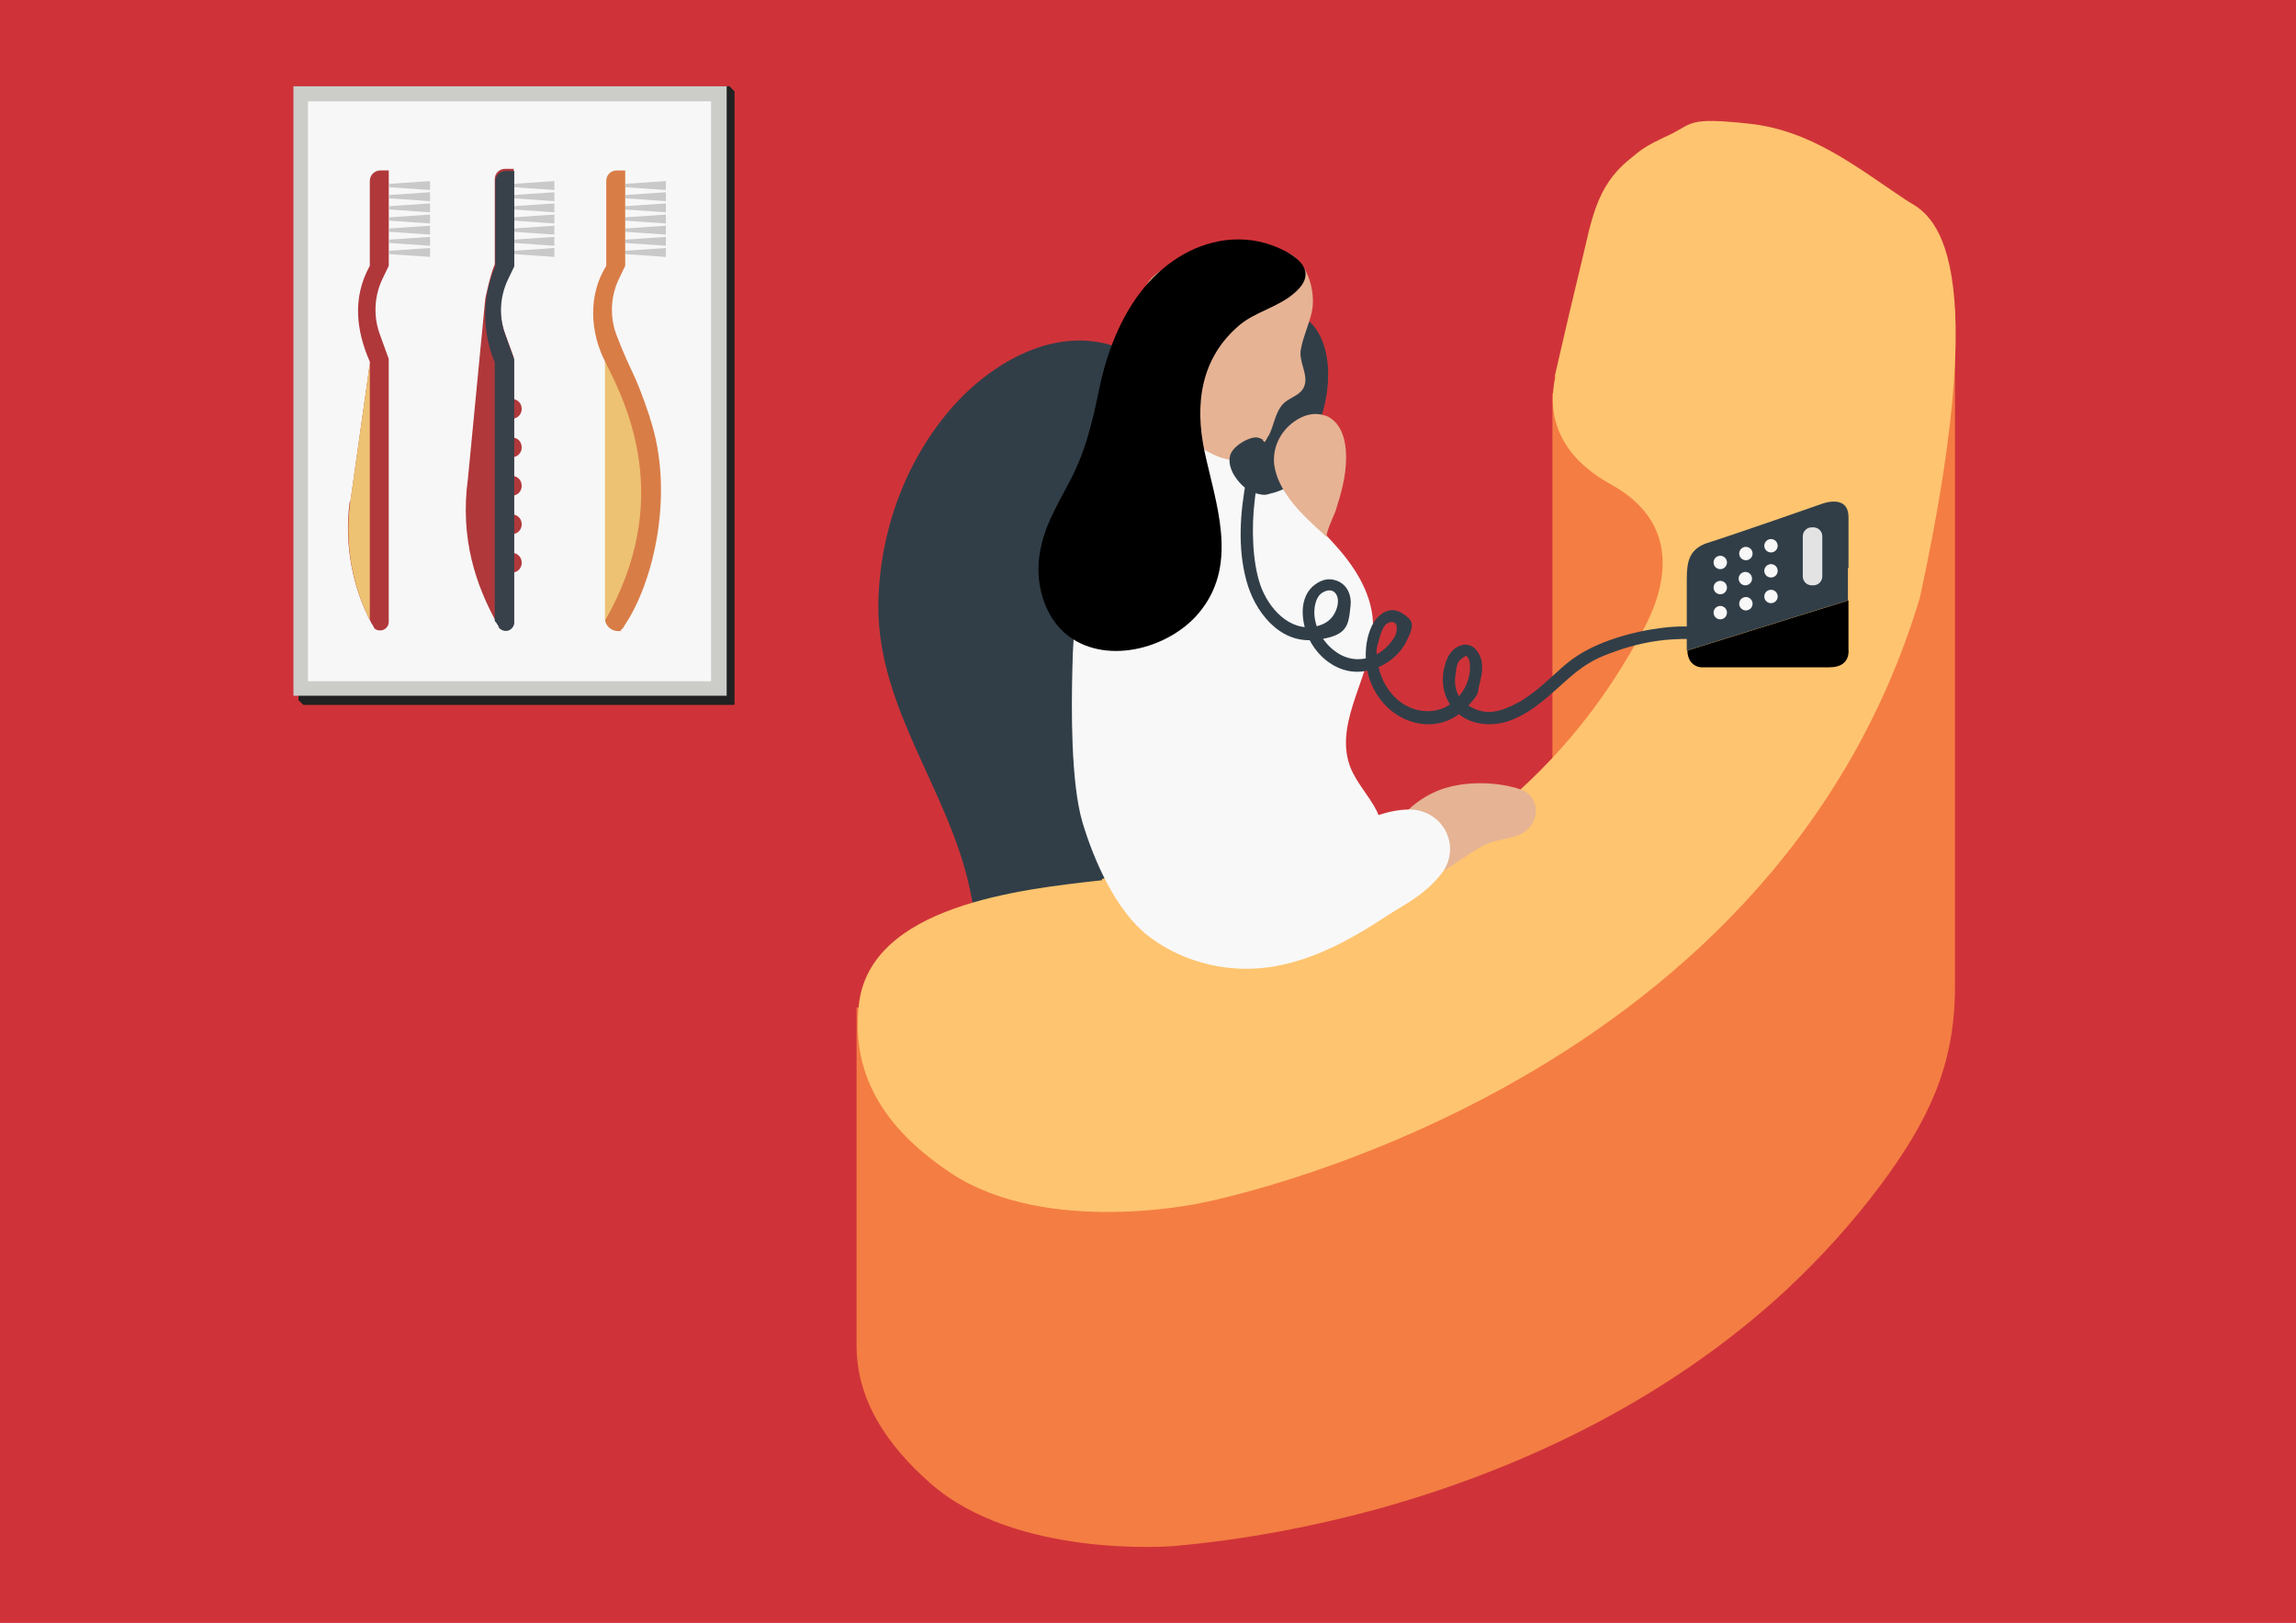
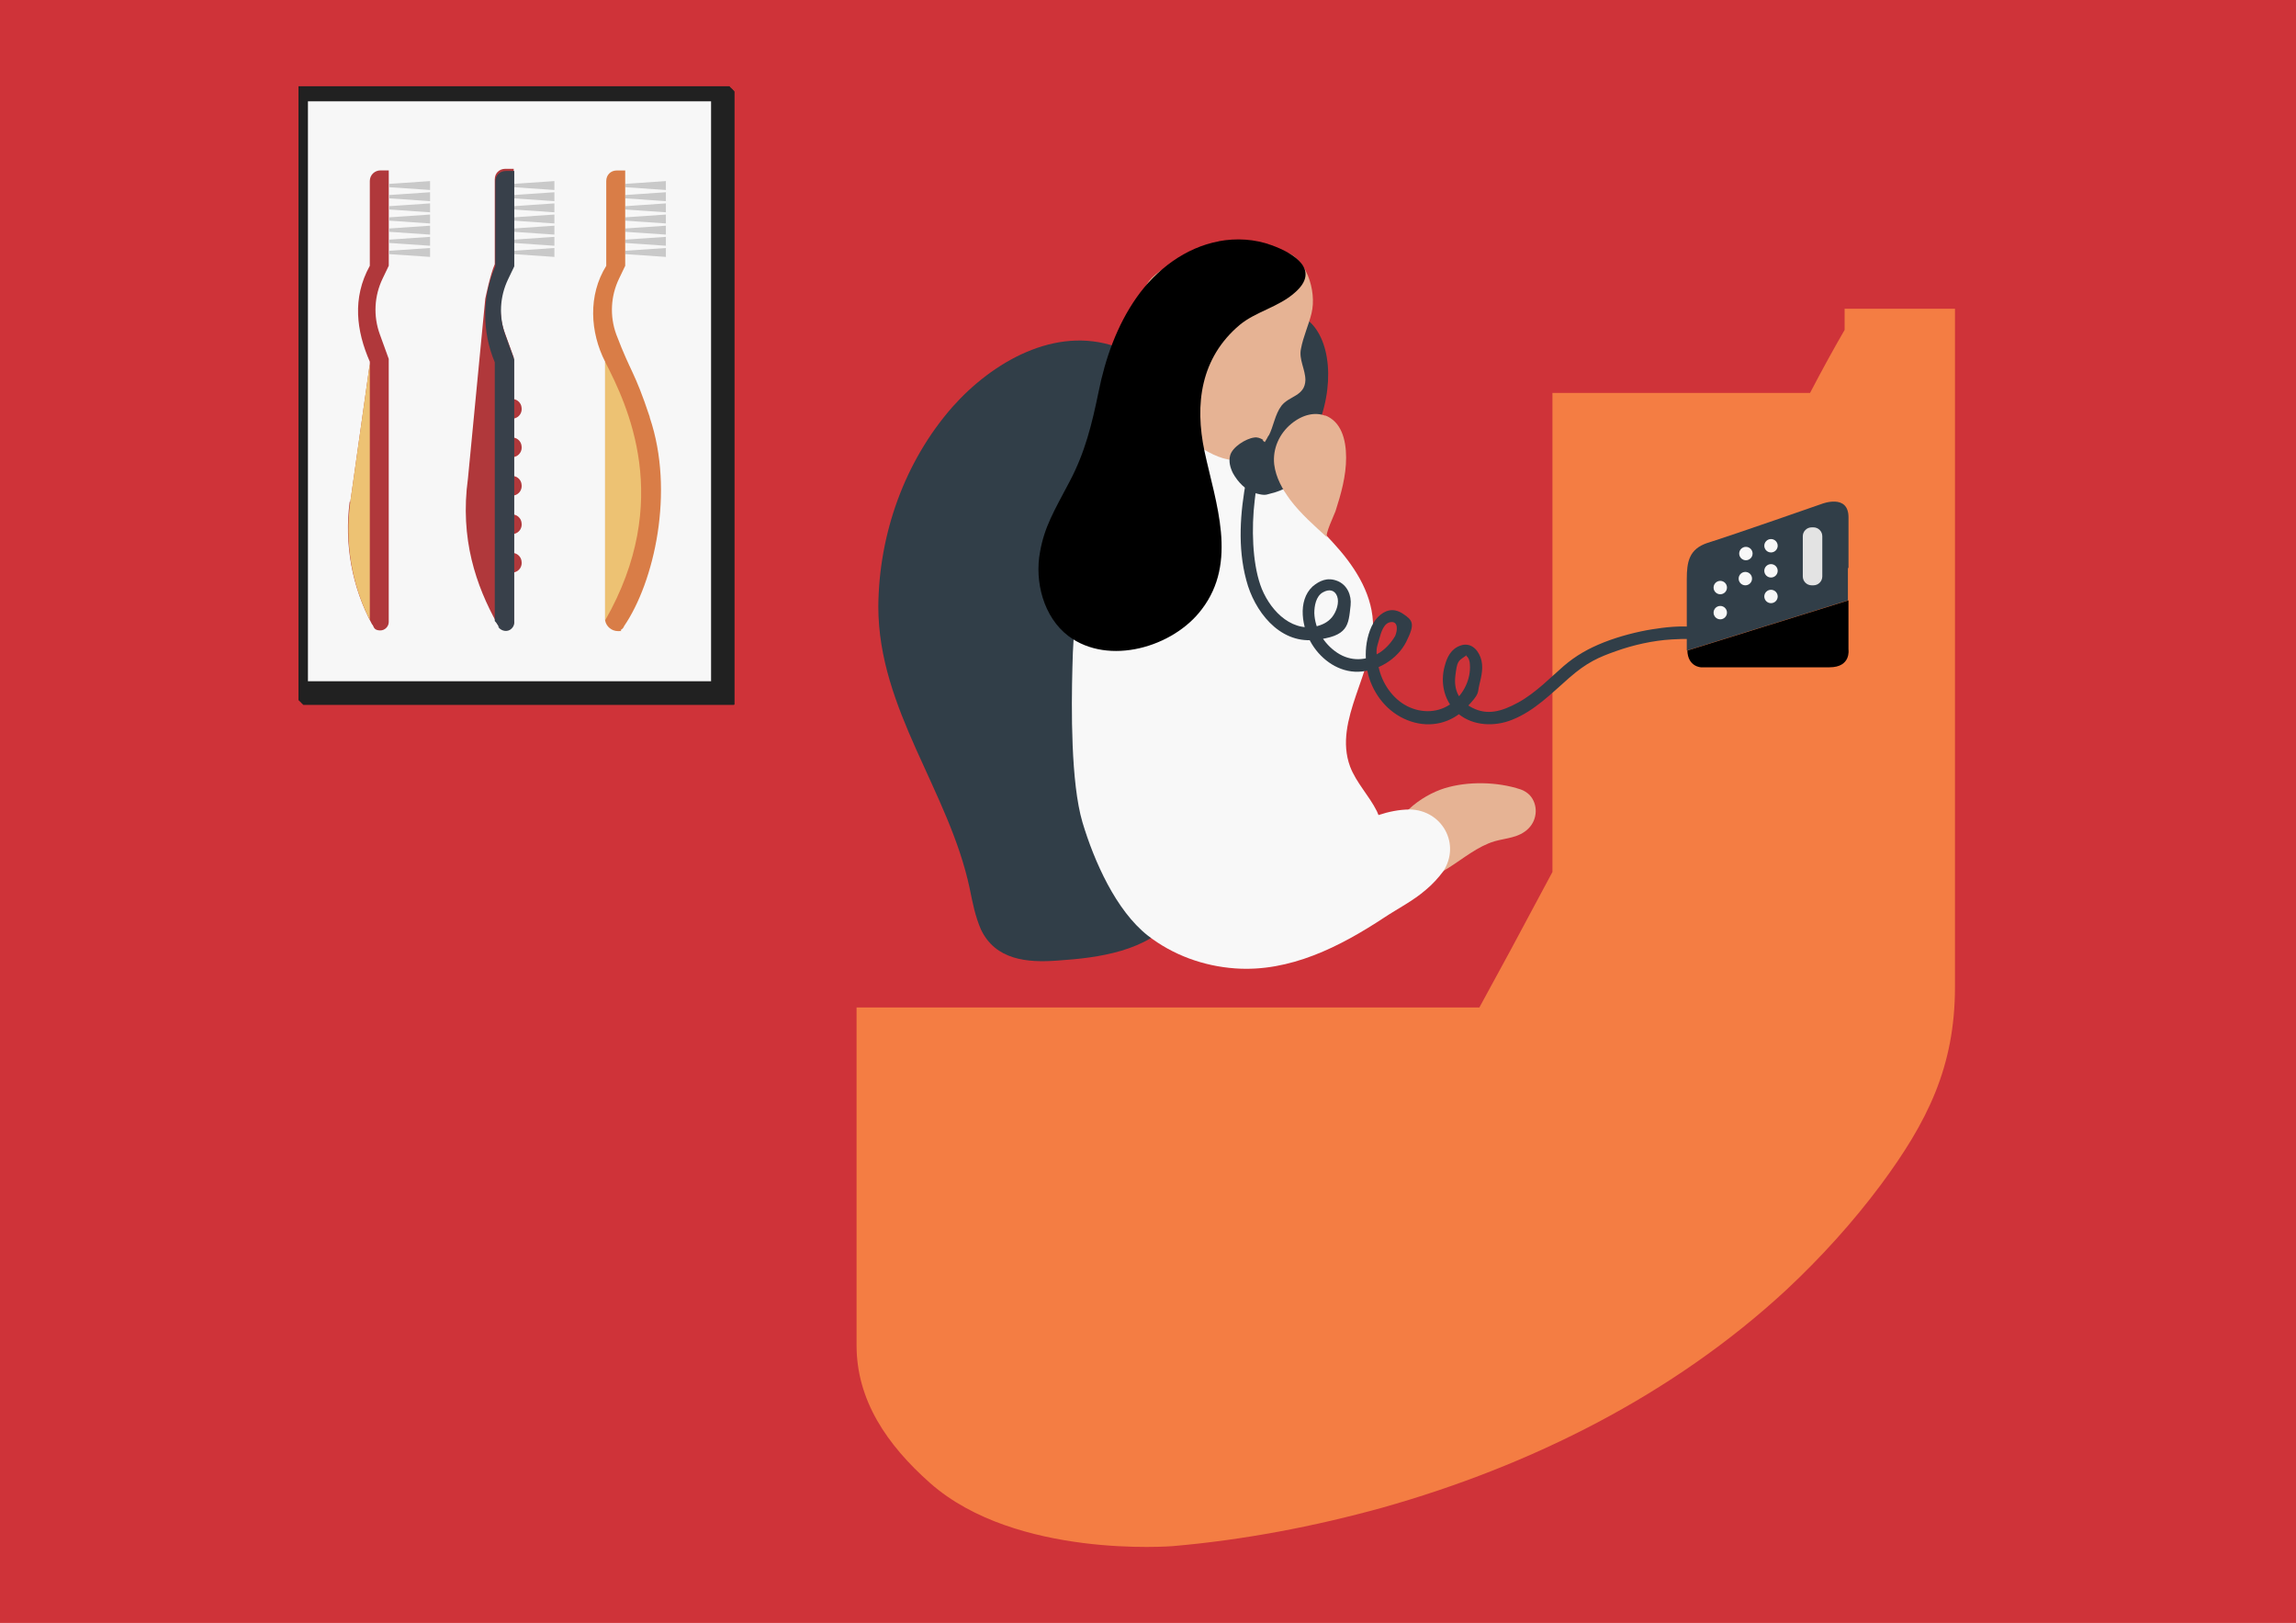
<svg xmlns="http://www.w3.org/2000/svg" id="Layer_1" width="665" height="470" viewBox="0 0 665 470">
  <defs>
    <style>.cls-1{mask:url(#mask);}.cls-2{fill:#edc273;}.cls-3{fill:#313e48;}.cls-4{fill:#e3e3e3;}.cls-5{fill:#e6b394;}.cls-6{fill:#212121;}.cls-7{fill:#38404a;}.cls-8{mask:url(#mask-2);}.cls-9{mask:url(#mask-3);}.cls-10{mask:url(#mask-1);}.cls-11{fill:#cf3339;}.cls-12{fill:#c9c9c9;}.cls-13{fill:#fff;}.cls-14{fill:#ccccc9;}.cls-15{fill:#f8f8f8;}.cls-16{fill:#f7f7f7;}.cls-17{fill:#fec46f;}.cls-18{fill:#b0383b;}.cls-19{fill:#f47d43;}.cls-20{fill:#d97d47;}</style>
    <mask id="mask" x="84.99" y="24.98" width="406.31" height="352.05" maskUnits="userSpaceOnUse">
      <g id="mask0_5815_18094">
        <path class="cls-13" d="M491.3,24.98H84.99v352.05h406.31V24.98Z" />
      </g>
    </mask>
    <mask id="mask-1" x="84.99" y="24.98" width="406.31" height="352.05" maskUnits="userSpaceOnUse">
      <g id="mask1_5815_18094">
        <path class="cls-13" d="M491.3,24.98H84.99v352.05h406.31V24.98Z" />
      </g>
    </mask>
    <mask id="mask-2" x="84.99" y="24.98" width="406.31" height="352.05" maskUnits="userSpaceOnUse">
      <g id="mask2_5815_18094">
        <path class="cls-13" d="M491.3,24.98H84.99v352.05h406.31V24.98Z" />
      </g>
    </mask>
    <mask id="mask-3" x="84.99" y="24.98" width="406.31" height="352.05" maskUnits="userSpaceOnUse">
      <g id="mask3_5815_18094">
        <path class="cls-13" d="M491.3,24.98H84.99v352.05h406.31V24.98Z" />
      </g>
    </mask>
  </defs>
  <rect id="Rectangle_133" class="cls-11" width="665" height="470" />
  <path class="cls-6" d="M212.73,26.43h-124.83v177.64h124.83V26.43Z" />
  <path class="cls-6" d="M212.57,26.43h-124.83v177.64h124.83V26.43Z" />
  <path class="cls-6" d="M212.57,26.43h-124.83v177.64h124.83V26.43Z" />
  <path class="cls-6" d="M212.57,26.27h-124.83v177.64h124.83V26.27Z" />
  <path class="cls-6" d="M212.41,26.27h-124.83v177.64h124.83V26.27Z" />
  <path class="cls-6" d="M212.41,26.11h-124.83v177.64h124.83V26.11Z" />
  <path class="cls-6" d="M212.41,26.11h-124.83v177.64h124.83V26.11Z" />
  <path class="cls-6" d="M212.25,26.11h-124.83v177.64h124.83V26.11Z" />
  <path class="cls-6" d="M212.25,25.95h-124.83v177.64h124.83V25.95Z" />
  <path class="cls-6" d="M212.25,25.95h-124.83v177.64h124.83V25.95Z" />
  <path class="cls-6" d="M212.08,25.95h-124.83v177.64h124.83V25.95Z" />
  <path class="cls-6" d="M212.08,25.79h-124.83v177.64h124.83V25.79Z" />
  <path class="cls-6" d="M212.08,25.79h-124.83v177.64h124.83V25.79Z" />
  <path class="cls-6" d="M211.92,25.79h-124.83v177.64h124.83V25.79Z" />
  <path class="cls-6" d="M211.92,25.62h-124.83v177.64h124.83V25.62Z" />
  <path class="cls-6" d="M211.92,25.62h-124.83v177.64h124.83V25.62Z" />
  <path class="cls-6" d="M211.76,25.62h-124.83v177.64h124.83V25.62Z" />
  <path class="cls-6" d="M211.76,25.46h-124.83v177.64h124.83V25.46Z" />
  <path class="cls-6" d="M211.76,25.46h-124.83v177.64h124.83V25.46Z" />
  <path class="cls-6" d="M211.6,25.46h-124.83v177.64h124.83V25.46Z" />
  <path class="cls-6" d="M211.6,25.3h-124.83v177.64h124.83V25.3Z" />
-   <path class="cls-6" d="M211.6,25.3h-124.83v177.64h124.83V25.3Z" />
  <path class="cls-6" d="M211.44,25.3h-124.83v177.64h124.83V25.3Z" />
  <path class="cls-6" d="M211.44,25.14h-124.83v177.64h124.83V25.14Z" />
  <path class="cls-6" d="M211.44,25.14h-124.83v177.64h124.83V25.14Z" />
  <path class="cls-6" d="M211.28,25.14h-124.83v177.64h124.83V25.14Z" />
  <path class="cls-6" d="M211.28,24.98h-124.83v177.64h124.83V24.98Z" />
-   <path class="cls-14" d="M210.47,24.98h-125.48v176.51h125.48V24.98Z" />
  <path class="cls-16" d="M205.95,29.34h-116.76v167.95h116.76V29.34Z" />
  <g class="cls-1">
    <path class="cls-18" d="M148.78,180.17v-14.37c1.61-.32,2.58-1.78,2.26-3.39-.16-1.13-1.13-2.1-2.26-2.26v-5.49c1.61-.32,2.58-1.78,2.26-3.39-.16-1.13-1.13-2.1-2.26-2.26v-5.49c1.61-.32,2.58-1.78,2.26-3.39-.16-1.13-1.13-2.1-2.26-2.26v-5.49c1.61-.32,2.58-1.78,2.26-3.39-.16-1.13-1.13-2.1-2.26-2.26v-5.49c1.61-.32,2.58-1.78,2.26-3.39-.16-1.13-1.13-2.1-2.26-2.26v-12.11l-2.58-7.11c-1.94-5.33-1.61-11.14.81-16.15l1.78-3.71v-27.62h-2.42c-1.78,0-3.07,1.29-3.07,3.07v24.55c-1.29,2.91-2.75,10.01-2.75,10.01l-5.01,52c-2.42,17.6,2.42,31.17,8.4,41.99,0,0,.16.32.32.48.65,1.13,2.26,1.61,3.39.97.81-.48,1.29-1.29,1.29-2.1" />
  </g>
  <path class="cls-12" d="M148.78,53.08v1.13l11.79.81v-2.58l-11.79.81v-.16Z" />
  <path class="cls-12" d="M148.78,56.31v1.13l11.79.81v-2.58l-11.79.81v-.16Z" />
  <path class="cls-12" d="M148.78,59.54v1.13l11.79.81v-2.58l-11.79.81v-.16Z" />
  <path class="cls-12" d="M148.78,62.77v1.13l11.79.81v-2.58l-11.79.81v-.16Z" />
  <path class="cls-12" d="M148.78,66v1.13l11.79.81v-2.58l-11.79.81v-.16Z" />
  <path class="cls-12" d="M148.78,69.23v1.13l11.79.81v-2.58l-11.79.81v-.16Z" />
  <path class="cls-12" d="M148.78,72.46v1.13l11.79.81v-2.58l-11.79.81v-.16Z" />
  <g class="cls-10">
    <path class="cls-7" d="M144.26,181.46c.65,1.13,2.26,1.61,3.39.97.81-.48,1.29-1.29,1.29-2.1v-76.22l-2.58-7.11c-1.94-5.33-1.61-11.14.81-16.15l1.78-3.71v-27.62h-2.42c-1.78,0-3.07,1.29-3.07,3.07v24.55c-3.88,8.88-3.88,18.89-.16,27.78v74.93c.48.48.65.81.97,1.29,0,.16.16.32.32.48" />
  </g>
  <path class="cls-12" d="M112.77,53.08v1.13l11.79.81v-2.58l-11.79.81v-.16Z" />
  <path class="cls-12" d="M112.77,56.31v1.13l11.79.81v-2.58l-11.79.81v-.16Z" />
  <path class="cls-12" d="M112.77,59.54v1.13l11.79.81v-2.58l-11.79.81v-.16Z" />
  <path class="cls-12" d="M112.77,62.77v1.13l11.79.81v-2.58l-11.79.81v-.16Z" />
  <path class="cls-12" d="M112.77,66v1.13l11.79.81v-2.58l-11.79.81v-.16Z" />
  <path class="cls-12" d="M112.77,69.23v1.13l11.79.81v-2.58l-11.79.81v-.16Z" />
  <path class="cls-12" d="M112.77,72.46v1.13l11.79.81v-2.58l-11.79.81v-.16Z" />
  <g class="cls-8">
    <path class="cls-18" d="M101.46,145.45l5.65-40.05v-.65c-3.88-8.88-5.17-18.41,0-27.78v-24.55c0-1.78,1.45-3.07,3.07-3.07h2.42v27.61l-1.78,3.71c-2.42,5.01-2.75,10.82-.81,16.15l2.58,7.11v76.22c0,1.29-1.13,2.42-2.42,2.42s-1.78-.48-2.1-1.29c0-.16-.16-.32-.32-.48-5.81-10.82-8.07-23.25-6.46-35.53" />
    <path class="cls-2" d="M107.11,105.24l-5.65,40.05c-1.61,11.79.32,23.74,5.65,34.24v-74.45.16Z" />
  </g>
  <path class="cls-12" d="M181.08,53.08v1.13l11.79.81v-2.58l-11.79.81v-.16Z" />
  <path class="cls-12" d="M181.08,56.31v1.13l11.79.81v-2.58l-11.79.81v-.16Z" />
  <path class="cls-12" d="M181.08,59.54v1.13l11.79.81v-2.58l-11.79.81v-.16Z" />
  <path class="cls-12" d="M181.08,62.77v1.13l11.79.81v-2.58l-11.79.81v-.16Z" />
  <path class="cls-12" d="M181.08,66v1.13l11.79.81v-2.58l-11.79.81v-.16Z" />
  <path class="cls-12" d="M181.08,69.23v1.13l11.79.81v-2.58l-11.79.81v-.16Z" />
  <path class="cls-12" d="M181.08,72.46v1.13l11.79.81v-2.58l-11.79.81v-.16Z" />
  <g class="cls-9">
    <path class="cls-20" d="M188.18,120.74c-4.52-13.57-5.33-12.43-9.69-23.9-1.94-5.33-1.61-11.14.81-16.15l1.78-3.71v-27.61h-2.42c-1.78,0-3.07,1.29-3.07,3.07v24.55c-5.33,8.56-4.68,19.22-.32,27.78v74.93c.32,1.78,1.94,3.07,3.71,3.07s.65,0,.81-.32c.48-.32.81-.65.97-1.13,8.72-12.76,14.7-38.92,7.43-60.4" />
    <path class="cls-2" d="M175.26,104.76v74.93c19.86-34.72,6.46-62.34,0-74.93Z" />
  </g>
  <path class="cls-19" d="M534.26,89.25v6.3c-2.91,5.01-6.3,11.14-10.01,18.25h-74.61v138.72c-9.2,17.28-16.8,31.33-21.16,39.24h-180.39v97.86c0,15.83,8.72,28.75,21.32,39.89,24.87,21.96,70.09,18.25,70.25,18.25,20.51-1.78,40.86-5.65,60.72-11.14,42.96-12.11,84.14-32.62,117.08-63.14,10.01-9.37,19.22-19.54,27.29-30.36,13.4-18.09,21.48-34.07,21.48-57.33V89.41h-31.98v-.16Z" />
  <path class="cls-3" d="M347.58,121.23c-5.81-9.53-13.73-17.12-24.39-20.83-17.6-6.14-35.85,4.52-47.32,17.44-13.89,15.83-21.32,36.82-21.48,57.81,0,29.88,20.51,53.45,26.48,81.71.81,4.04,1.61,8.07,3.23,11.79,4.2,8.88,13.4,9.69,22.12,9.04,12.27-.81,26-2.75,33.91-12.27,4.68-5.49,6.62-12.6,8.4-19.54,5.49-20.67,10.82-41.66,11.95-62.98.97-18.73-2.1-43.93-13.08-62.17h.16Z" />
-   <path class="cls-17" d="M318.99,254.94c-23.25,2.58-67.18,7.27-70.25,36.17-2.42,21.8,9.21,36.98,26.65,48.61,27.78,18.41,72.19,8.72,72.19,8.72,0,0,165.21-30.84,208.49-175.38,23.09-106.42,1.13-111.59-4.04-115.14-14.53-9.69-27.45-20.19-45.54-22.12-18.09-1.94-15.99,0-23.25,3.39-7.27,3.39-7.91,4.2-11.47,7.11-9.53,7.75-10.82,17.76-13.57,29.07-2.42,10.01-4.84,20.19-7.11,30.2-2.26,10.01-.65,2.26-.65,3.39,0,1.94-5.81,19.22,16.15,31.33,21.96,12.11,15.02,32.14,8.72,43.28-6.3,11.14-31.01,58.3-94.96,80.58-36.17,10.17-52.16-13.57-61.21-9.53v.32h-.16Z" />
  <path class="cls-3" d="M382.78,120.38c4.32-13.6,1.06-26.77-7.27-29.41-8.33-2.64-18.58,6.24-22.9,19.84s-1.06,26.77,7.27,29.41c8.33,2.64,18.58-6.24,22.9-19.84Z" />
  <path class="cls-5" d="M443.02,230.23c-.65-.65-1.61-1.29-2.58-1.61-6.78-2.26-15.34-2.42-22.12-.32-6.62,2.1-15.34,8.24-16.31,17.44-.32,3.39.48,7.11,3.23,8.56,4.2,2.42,10.34-.48,14.21-2.91,4.36-2.75,8.56-6.3,13.4-7.75,3.39-.97,7.11-.97,9.85-3.71s2.75-7.11.32-9.69Z" />
  <path class="cls-15" d="M408.3,234.43c-3.07,0-6.14.65-9.04,1.61-.16-.32-.32-.81-.48-1.13-2.26-4.52-5.98-8.24-7.75-12.92-5.01-13.57,7.43-27.61,6.62-41.99-.48-8.72-5.65-16.47-11.63-22.93-5.81-6.46-12.6-12.11-17.28-19.54-1.94-3.23-3.71-6.78-6.62-8.88-3.88-2.75-9.21-2.75-13.57-.97-1.29.48-2.42,1.13-3.71,1.78-5.49,2.42-10.34,6.3-14.37,10.82-15.5,17.6-19.38,29.39-19.86,52.97-.32,11.79-.48,33.43,2.91,44.89,3.39,11.3,9.69,25.52,18.89,32.78,7.27,5.65,16.15,8.88,25.35,9.53,15.83,1.13,30.36-6.3,43.12-14.7,3.88-2.58,8.4-4.84,12.11-8.07,1.94-1.61,3.55-3.39,5.01-5.33,5.17-7.91-.32-17.76-9.69-17.93Z" />
  <path class="cls-5" d="M367.44,126.23c1.45-2.75,1.78-6.14,3.71-8.72,2.26-2.91,6.78-2.75,6.94-7.43,0-3.07-1.94-5.98-1.29-9.04.65-3.55,2.26-6.94,3.07-10.34,1.61-6.62-1.78-16.31-7.75-17.76-16.63-3.88-21.16-2.91-32.62,3.39-11.47,6.3-6.62,8.88-8.4,14.05-3.55,10.34-1.94,20.19,4.2,28.1,3.07,3.88,6.62,7.11,10.5,9.85,7.11,4.84,15.99,9.04,21.64-2.26v.16Z" />
  <path d="M353.07,69.87c-9.69,1.78-18.25,8.24-23.9,16.31s-9.04,17.6-10.98,27.29c-1.94,9.37-3.88,17.44-8.4,26-4.52,8.56-7.27,13.08-8.56,20.35-1.61,8.56.97,18.89,8.24,24.39,11.63,8.72,30.36,3.23,38.6-7.75,10.5-13.73,4.04-30.68.81-45.7-2.91-13.73-1.13-27.13,10.17-36.66,4.68-3.88,11.3-5.17,15.99-9.37,7.43-6.46,0-11.3-6.78-13.73-4.84-1.78-10.17-2.1-15.34-1.13h.16Z" />
  <path class="cls-3" d="M365.82,127.36c-.81-.48-1.61-.81-2.58-.65-2.42.32-6.3,2.75-6.94,5.17-.48,1.78,0,3.55.81,5.17,1.45,2.58,3.71,5.01,6.62,5.81,2.91.81,3.07.32,4.52,0,1.45-.32,4.04-1.29,3.88-1.61,0,0-3.71-5.81-4.04-9.21,0-1.61-.97-3.55-2.42-4.52h.16v-.16Z" />
  <path class="cls-5" d="M383.91,120.42c-2.91-1.13-6.46-.48-9.85,2.26-3.55,2.91-5.49,7.27-5.01,11.79.48,3.88,2.42,7.27,4.68,10.34,3.07,4.04,6.94,7.43,10.66,10.82-.81-.65,2.1-6.62,2.42-7.59,1.61-5.01,3.07-10.17,3.07-15.5s-1.45-10.5-6.14-12.27h.16v.16Z" />
  <path class="cls-3" d="M360.98,138.83c-1.78,9.53-2.58,19.7,0,29.23,2.26,8.72,9.37,18.25,19.54,17.28,10.17-.97,10.01-4.36,10.66-10.01.32-2.91-.97-5.98-3.88-7.11-2.91-1.13-5.17,0-7.11,1.61-4.52,4.2-3.07,12.11-.16,16.8,2.91,4.68,7.91,8.07,13.4,7.91,5.49-.16,11.3-3.55,13.89-8.72,2.58-5.17,1.94-6.14-.97-8.07s-5.33-.97-7.27.97c-1.94,1.94-3.07,5.49-3.39,8.56-.32,3.07,0,6.3.97,9.37,1.94,5.65,6.14,10.34,11.95,12.27,5.81,1.94,11.79.48,15.99-3.88,4.2-4.36,3.23-4.2,3.88-6.78.65-2.58,1.29-5.33.32-7.91-.97-2.58-3.07-4.36-5.81-3.39-2.75.97-3.88,3.39-4.52,5.81-1.45,5.01-.16,10.66,4.04,14.05s10.34,3.71,15.5,1.61c6.46-2.58,11.3-7.59,16.47-12.11,5.17-4.52,8.56-5.98,13.57-7.75,5.01-1.78,10.66-3.07,16.15-3.39,5.49-.32,4.52,0,6.78,0s1.78-.81,1.78-1.78-.81-1.61-1.78-1.78c-4.2-.48-8.56,0-12.6.65-4.04.65-9.21,1.94-13.73,3.71-4.52,1.78-8.24,3.88-11.79,6.94-3.55,3.07-8.07,7.75-13.08,10.5-5.01,2.75-9.04,3.71-13.24,1.61-4.2-2.1-5.49-5.33-5.01-9.37.48-4.04.81-4.2,2.42-5.33s.48-.32.81-.32c.65.48.97,1.61.97,2.42.32,4.2-1.78,8.56-5.17,11.14-3.71,2.91-8.72,3.07-12.92.97-4.2-2.1-7.43-6.62-8.4-11.63-.97-5.01-.48-5.17.16-7.59.65-2.42,1.45-5.01,3.55-5.17,2.1-.16,1.78,2.58,1.13,4.04-1.13,1.94-2.75,3.71-4.52,4.84-3.88,2.42-8.4,2.58-12.27,0-3.88-2.58-6.46-6.94-6.62-11.47,0-2.1.48-4.84,2.42-5.98,1.94-1.13,3.55-.65,4.2,1.13.65,1.78-.16,4.36-1.45,5.98-1.29,1.61-2.91,2.26-4.68,2.75-7.75,1.61-13.89-5.49-16.15-12.11-2.26-6.62-2.58-16.31-1.61-24.39.97-8.07.48-3.55.81-5.33.32-1.78-2.91-3.07-3.39-.97l.16.16Z" />
  <path class="cls-3" d="M535.39,164.51v-14.7c0-6.94-7.75-3.88-7.75-3.88,0,0-25.84,9.04-33.11,11.3-5.33,1.78-5.98,5.49-5.98,10.5v20.35c0,6.78,0,.32,0,.32l46.67-14.53v-9.37h.16Z" />
  <path d="M492.59,193.25h37.3c6.3,0,5.49-5.17,5.49-5.17v-14.21l-46.67,14.53c.16,4.68,3.88,4.84,3.88,4.84Z" />
  <path class="cls-15" d="M512.94,159.99c1.07,0,1.94-.87,1.94-1.94s-.87-1.94-1.94-1.94-1.94.87-1.94,1.94.87,1.94,1.94,1.94Z" />
  <path class="cls-15" d="M505.67,162.25c1.07,0,1.94-.87,1.94-1.94s-.87-1.94-1.94-1.94-1.94.87-1.94,1.94.87,1.94,1.94,1.94Z" />
-   <path class="cls-15" d="M498.25,164.83c1.07,0,1.94-.87,1.94-1.94s-.87-1.94-1.94-1.94-1.94.87-1.94,1.94.87,1.94,1.94,1.94Z" />
  <path class="cls-15" d="M512.94,167.25c1.07,0,1.94-.87,1.94-1.94s-.87-1.94-1.94-1.94-1.94.87-1.94,1.94.87,1.94,1.94,1.94Z" />
  <path class="cls-15" d="M505.51,169.51c1.07,0,1.94-.87,1.94-1.94s-.87-1.94-1.94-1.94-1.94.87-1.94,1.94.87,1.94,1.94,1.94Z" />
  <path class="cls-15" d="M498.25,172.1c1.07,0,1.94-.87,1.94-1.94s-.87-1.94-1.94-1.94-1.94.87-1.94,1.94.87,1.94,1.94,1.94Z" />
  <path class="cls-15" d="M512.94,174.68c1.07,0,1.94-.87,1.94-1.94s-.87-1.94-1.94-1.94-1.94.87-1.94,1.94.87,1.94,1.94,1.94Z" />
-   <path class="cls-15" d="M505.67,176.78c1.07,0,1.94-.87,1.94-1.94s-.87-1.94-1.94-1.94-1.94.87-1.94,1.94.87,1.94,1.94,1.94Z" />
  <path class="cls-15" d="M498.25,179.36c1.07,0,1.94-.87,1.94-1.94s-.87-1.94-1.94-1.94-1.94.87-1.94,1.94.87,1.94,1.94,1.94Z" />
  <path class="cls-4" d="M525.22,152.72h-.49c-1.43,0-2.58,1.16-2.58,2.58v11.63c0,1.43,1.16,2.58,2.58,2.58h.49c1.43,0,2.58-1.16,2.58-2.58v-11.63c0-1.43-1.16-2.58-2.58-2.58Z" />
</svg>